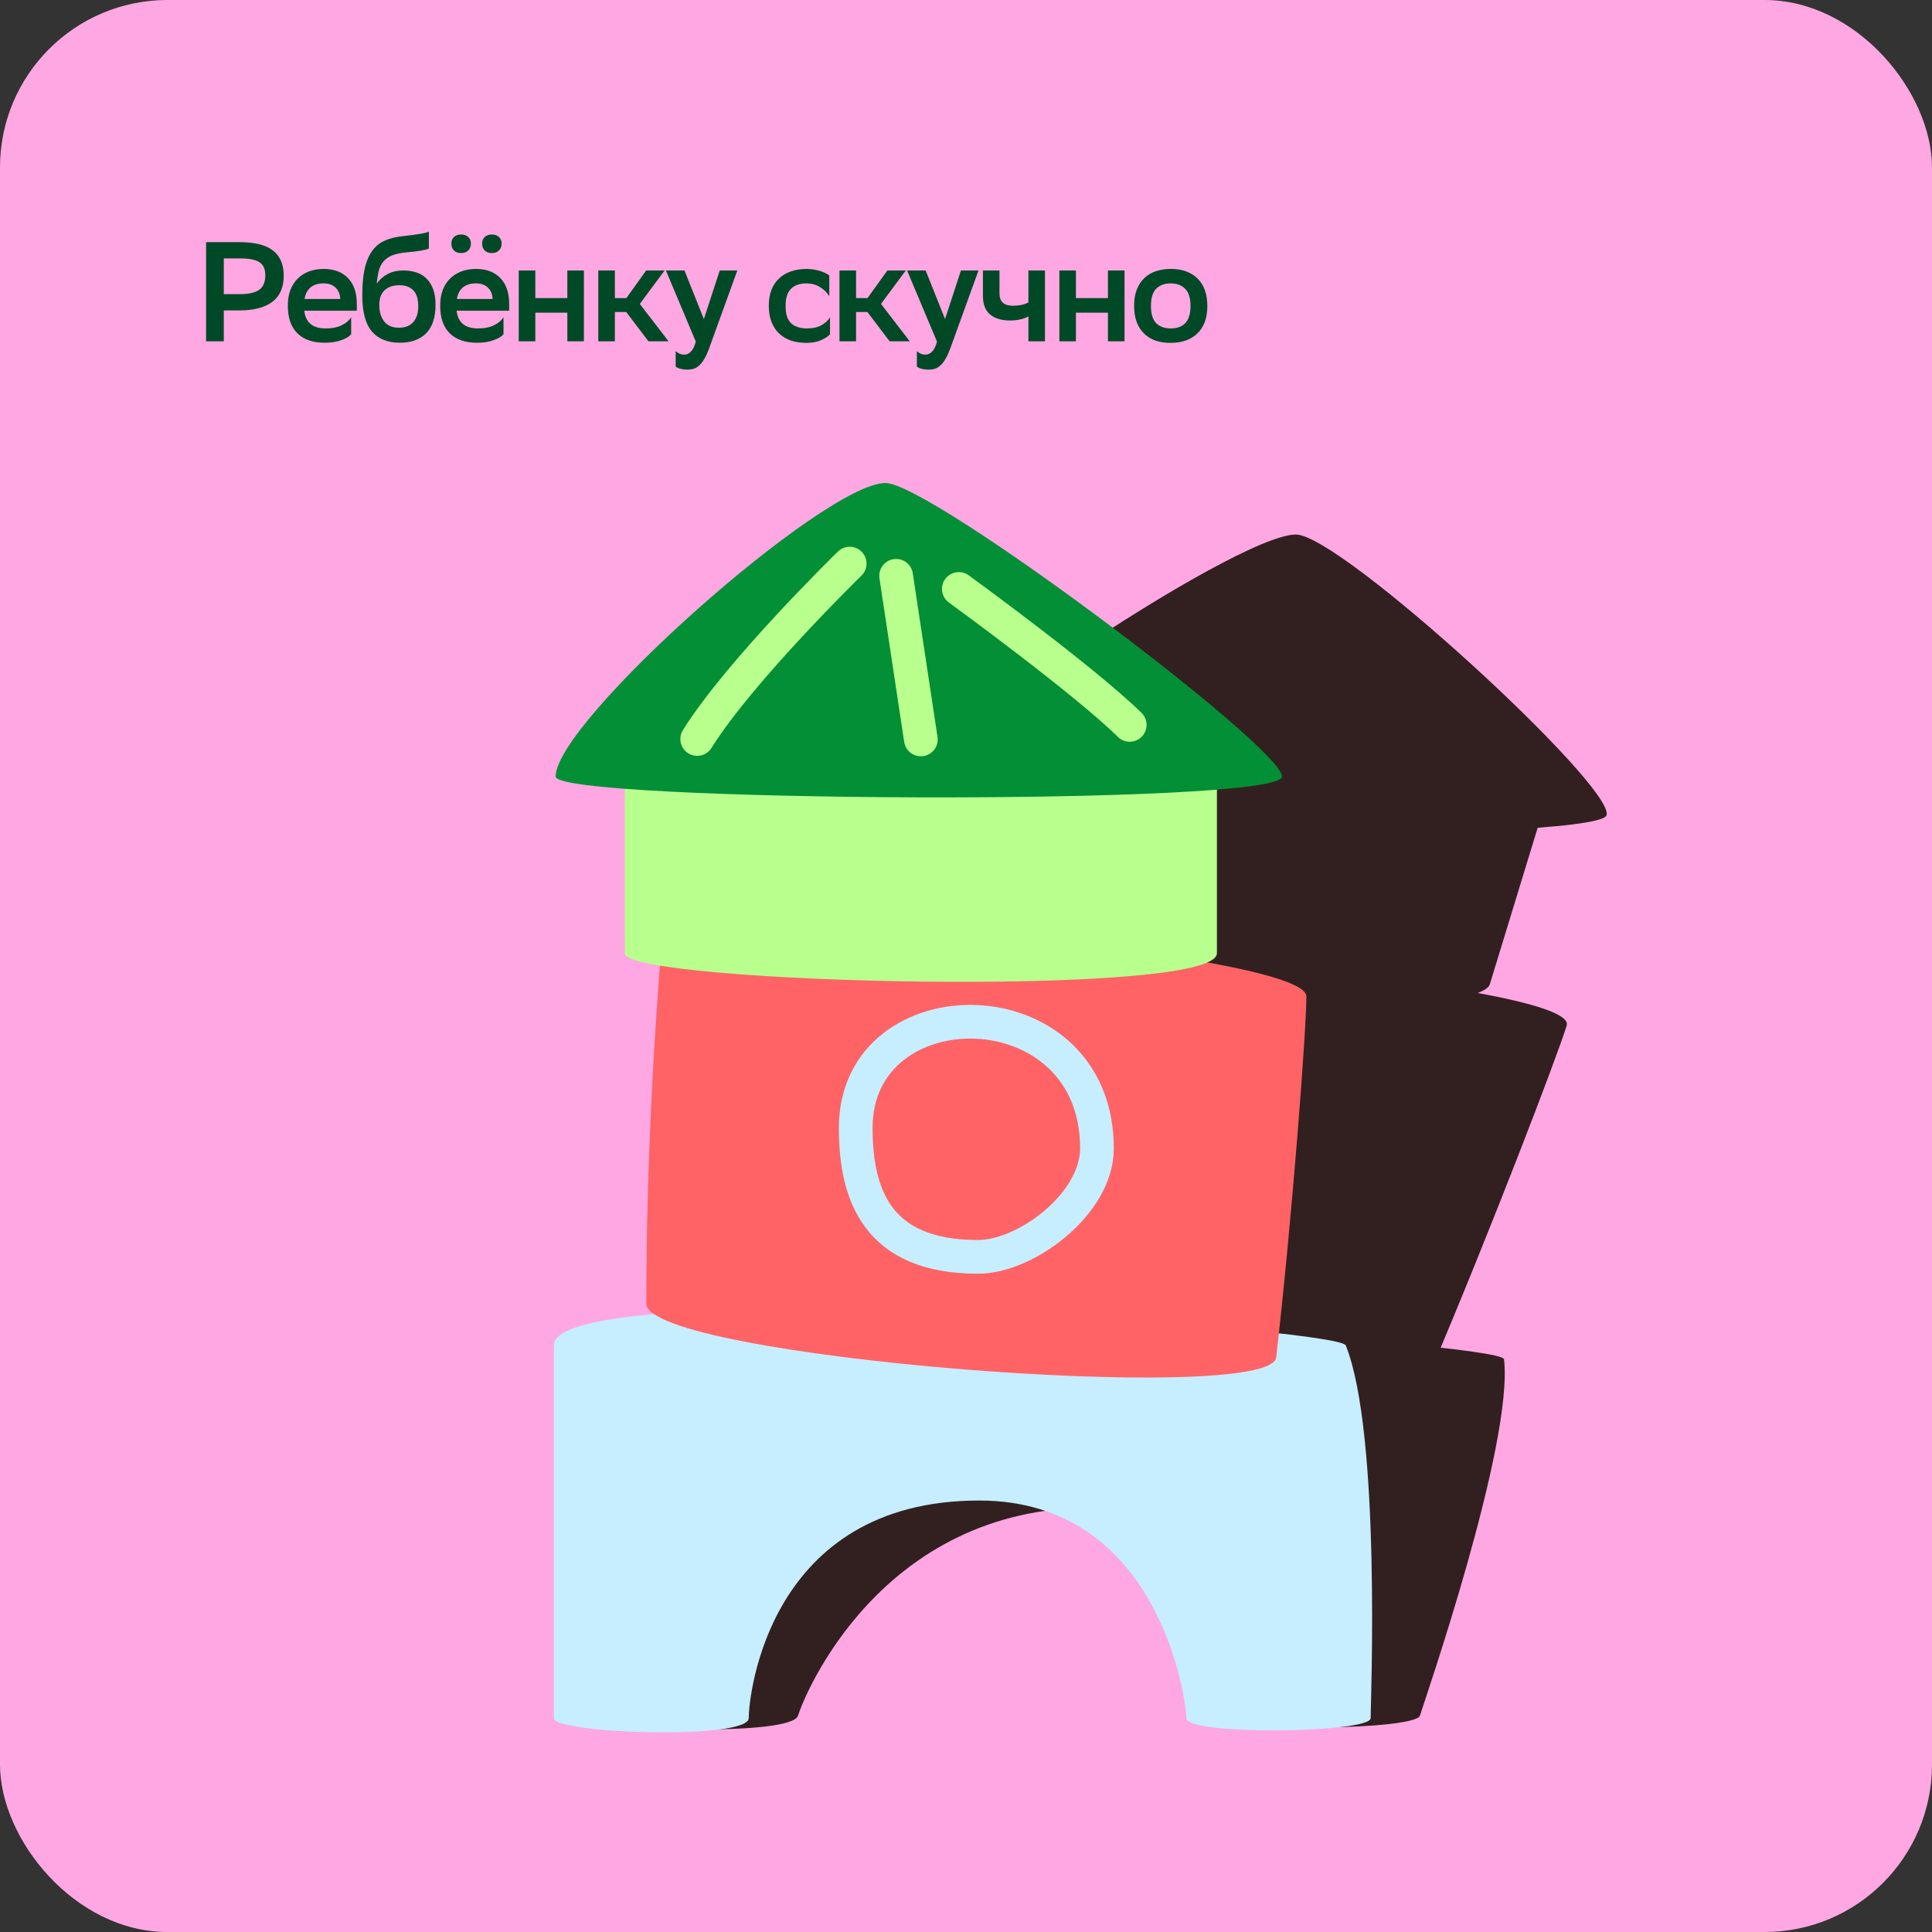
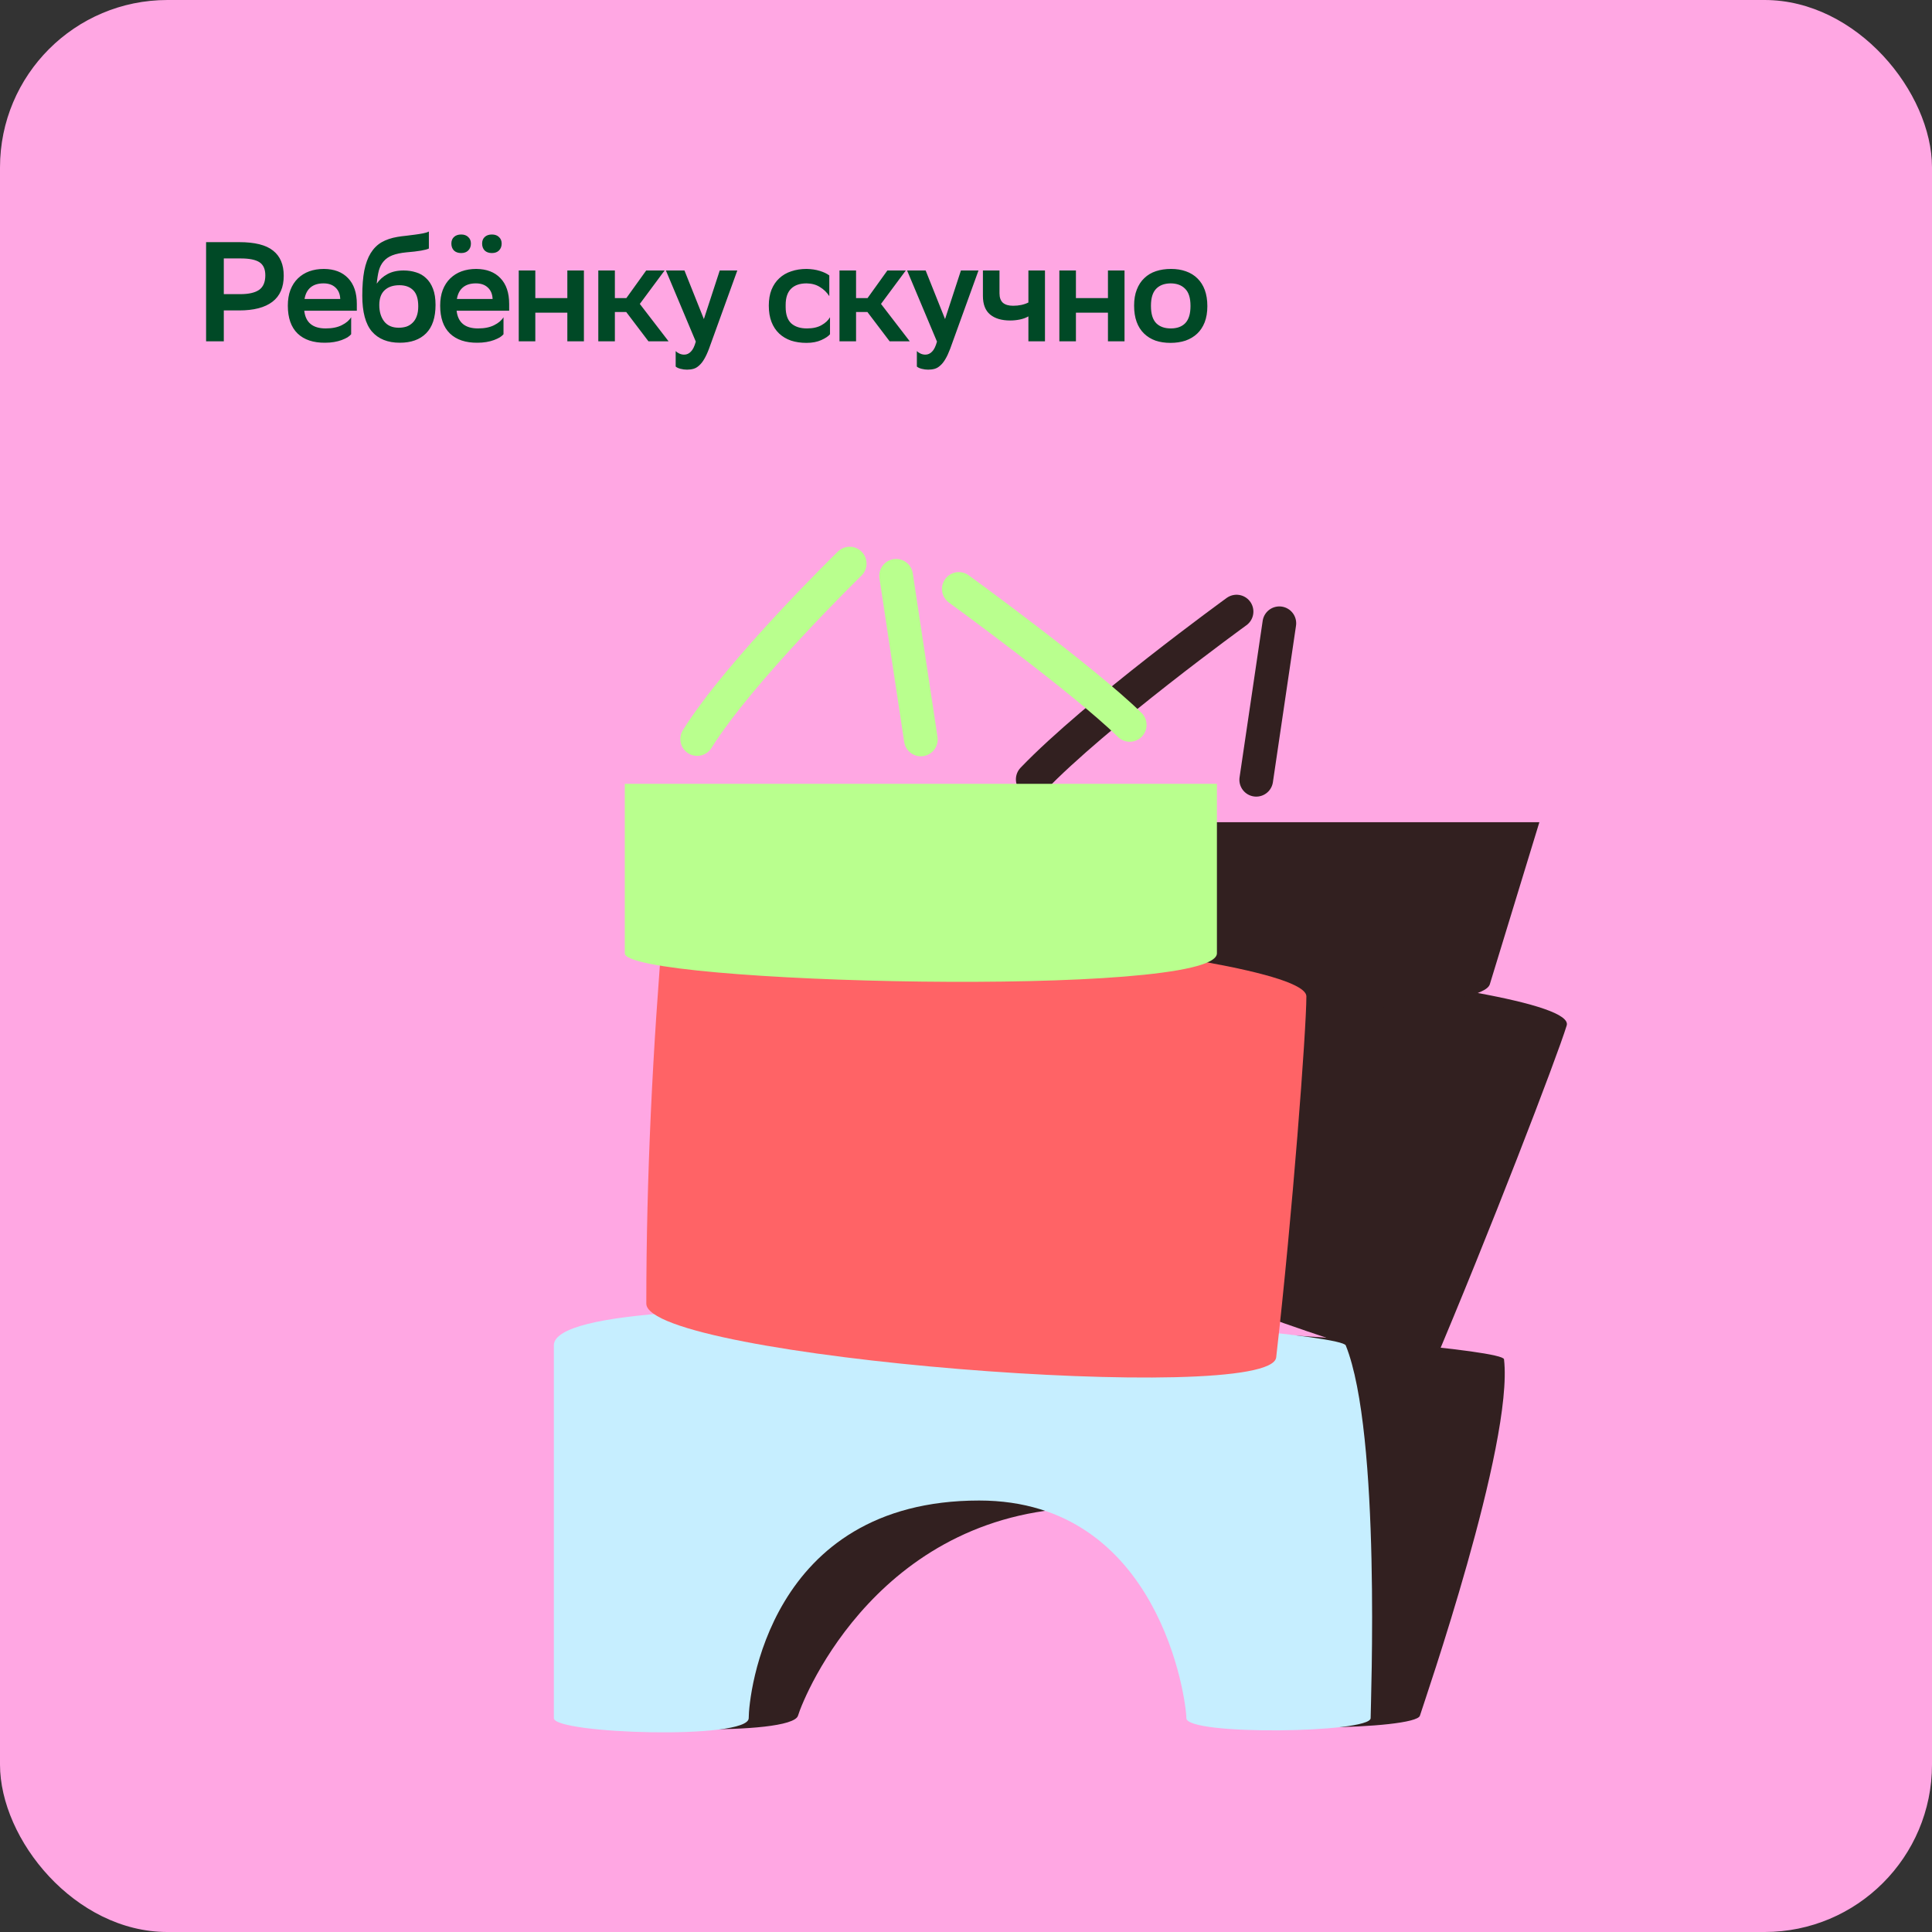
<svg xmlns="http://www.w3.org/2000/svg" width="300" height="300" viewBox="0 0 300 300" fill="none">
  <rect x="0" y="0" width="300" height="300" fill="#333333" stroke="none" />
  <rect width="300" height="300" rx="26" fill="#FFA7E3" />
  <path d="M34.752 48.204V53H32.002V37.6H37.128C39.563 37.6 41.323 38.04 42.408 38.92C43.508 39.785 44.058 41.083 44.058 42.814C44.058 44.618 43.471 45.967 42.298 46.862C41.125 47.757 39.401 48.204 37.128 48.204H34.752ZM34.752 40.13V45.674H37.326C38.617 45.674 39.585 45.454 40.23 45.014C40.875 44.559 41.198 43.804 41.198 42.748C41.198 41.795 40.897 41.12 40.296 40.724C39.695 40.328 38.719 40.13 37.37 40.13H34.752ZM54.528 51.9C54.396 52.061 54.205 52.223 53.956 52.384C53.706 52.531 53.406 52.67 53.054 52.802C52.702 52.934 52.306 53.037 51.866 53.11C51.44 53.183 50.978 53.22 50.48 53.22C48.646 53.235 47.224 52.758 46.212 51.79C45.2 50.807 44.694 49.363 44.694 47.456C44.694 46.547 44.826 45.74 45.09 45.036C45.368 44.317 45.757 43.716 46.256 43.232C46.754 42.748 47.341 42.381 48.016 42.132C48.705 41.883 49.468 41.758 50.304 41.758C51.902 41.773 53.149 42.249 54.044 43.188C54.953 44.127 55.408 45.461 55.408 47.192V48.248H47.246C47.451 50.081 48.558 50.998 50.568 50.998C51.58 50.998 52.416 50.829 53.076 50.492C53.75 50.155 54.234 49.744 54.528 49.26V51.9ZM50.238 44.002C49.402 44.002 48.734 44.207 48.236 44.618C47.737 45.029 47.422 45.63 47.29 46.422H52.834C52.804 45.674 52.562 45.087 52.108 44.662C51.653 44.222 51.03 44.002 50.238 44.002ZM66.596 38.59C66.376 38.707 65.965 38.817 65.364 38.92C64.763 39.023 64.007 39.111 63.098 39.184C62.218 39.272 61.492 39.426 60.92 39.646C60.362 39.866 59.915 40.174 59.578 40.57C59.24 40.951 58.991 41.428 58.83 42C58.683 42.572 58.573 43.254 58.5 44.046C58.925 43.43 59.475 42.939 60.15 42.572C60.839 42.191 61.682 42 62.68 42C63.355 42 63.992 42.095 64.594 42.286C65.195 42.462 65.716 42.763 66.156 43.188C66.611 43.599 66.97 44.149 67.234 44.838C67.498 45.513 67.63 46.349 67.63 47.346C67.63 49.311 67.138 50.785 66.156 51.768C65.188 52.736 63.831 53.22 62.086 53.22C60.209 53.22 58.764 52.641 57.752 51.482C56.755 50.309 56.256 48.453 56.256 45.916C56.256 44.405 56.358 43.107 56.564 42.022C56.784 40.937 57.114 40.035 57.554 39.316C58.008 38.583 58.573 38.018 59.248 37.622C59.937 37.226 60.758 36.947 61.712 36.786C62.137 36.713 62.584 36.654 63.054 36.61C63.538 36.551 64 36.493 64.44 36.434C64.894 36.375 65.312 36.309 65.694 36.236C66.075 36.163 66.376 36.067 66.596 35.95V38.59ZM58.896 47.368C58.896 48.395 59.145 49.238 59.644 49.898C60.157 50.558 60.913 50.888 61.91 50.888C62.35 50.888 62.753 50.829 63.12 50.712C63.486 50.58 63.802 50.382 64.066 50.118C64.344 49.854 64.557 49.517 64.704 49.106C64.865 48.681 64.946 48.167 64.946 47.566C64.946 46.422 64.689 45.593 64.176 45.08C63.663 44.552 62.944 44.288 62.02 44.288C61.052 44.288 60.289 44.545 59.732 45.058C59.175 45.571 58.896 46.341 58.896 47.368ZM78.184 51.9C78.052 52.061 77.861 52.223 77.612 52.384C77.362 52.531 77.062 52.67 76.71 52.802C76.358 52.934 75.962 53.037 75.522 53.11C75.096 53.183 74.634 53.22 74.136 53.22C72.302 53.235 70.88 52.758 69.868 51.79C68.856 50.807 68.35 49.363 68.35 47.456C68.35 46.547 68.482 45.74 68.746 45.036C69.024 44.317 69.413 43.716 69.912 43.232C70.41 42.748 70.997 42.381 71.672 42.132C72.361 41.883 73.124 41.758 73.96 41.758C75.558 41.773 76.805 42.249 77.7 43.188C78.609 44.127 79.064 45.461 79.064 47.192V48.248H70.902C71.107 50.081 72.214 50.998 74.224 50.998C75.236 50.998 76.072 50.829 76.732 50.492C77.406 50.155 77.89 49.744 78.184 49.26V51.9ZM73.894 44.002C73.058 44.002 72.39 44.207 71.892 44.618C71.393 45.029 71.078 45.63 70.946 46.422H76.49C76.46 45.674 76.218 45.087 75.764 44.662C75.309 44.222 74.686 44.002 73.894 44.002ZM74.862 37.82C74.862 37.395 74.994 37.057 75.258 36.808C75.536 36.544 75.91 36.412 76.38 36.412C76.849 36.412 77.216 36.544 77.48 36.808C77.758 37.057 77.898 37.395 77.898 37.82C77.898 38.26 77.758 38.619 77.48 38.898C77.216 39.162 76.849 39.294 76.38 39.294C75.91 39.294 75.536 39.162 75.258 38.898C74.994 38.619 74.862 38.26 74.862 37.82ZM70.088 37.82C70.088 37.395 70.22 37.057 70.484 36.808C70.762 36.544 71.136 36.412 71.606 36.412C72.075 36.412 72.442 36.544 72.706 36.808C72.984 37.057 73.124 37.395 73.124 37.82C73.124 38.26 72.984 38.619 72.706 38.898C72.442 39.162 72.075 39.294 71.606 39.294C71.136 39.294 70.762 39.162 70.484 38.898C70.22 38.619 70.088 38.26 70.088 37.82ZM88.096 48.556H83.124V53H80.55V42H83.124V46.29H88.096V42H90.67V53H88.096V48.556ZM92.904 42H95.478V46.29H97.26L100.34 42H103.2L99.35 47.192L103.816 53H100.692L97.238 48.446H95.478V53H92.904V42ZM103.401 42H106.283L109.297 49.546L111.761 42H114.489L110.089 54.166C109.84 54.826 109.59 55.361 109.341 55.772C109.092 56.197 108.828 56.527 108.549 56.762C108.285 57.011 107.999 57.18 107.691 57.268C107.383 57.356 107.046 57.4 106.679 57.4C106.342 57.4 106.004 57.356 105.667 57.268C105.33 57.18 105.08 57.063 104.919 56.916V54.518C105.08 54.679 105.278 54.811 105.513 54.914C105.748 55.017 105.99 55.068 106.239 55.068C106.635 55.068 106.98 54.914 107.273 54.606C107.581 54.313 107.838 53.792 108.043 53.044L103.401 42ZM128.883 51.9C128.634 52.208 128.187 52.509 127.541 52.802C126.896 53.095 126.126 53.242 125.231 53.242C124.351 53.242 123.552 53.125 122.833 52.89C122.115 52.641 121.499 52.274 120.985 51.79C120.472 51.306 120.076 50.705 119.797 49.986C119.519 49.267 119.379 48.424 119.379 47.456C119.379 46.517 119.519 45.696 119.797 44.992C120.091 44.273 120.494 43.679 121.007 43.21C121.521 42.726 122.137 42.367 122.855 42.132C123.574 41.883 124.373 41.758 125.253 41.758C126.001 41.773 126.683 41.875 127.299 42.066C127.915 42.257 128.407 42.491 128.773 42.77V45.982C128.392 45.395 127.908 44.926 127.321 44.574C126.749 44.207 126.06 44.017 125.253 44.002C124.197 44.002 123.391 44.281 122.833 44.838C122.276 45.395 121.997 46.231 121.997 47.346V47.676C121.997 48.82 122.283 49.663 122.855 50.206C123.442 50.734 124.256 50.998 125.297 50.998C126.221 50.998 126.977 50.829 127.563 50.492C128.165 50.155 128.605 49.744 128.883 49.26V51.9ZM130.355 42H132.929V46.29H134.711L137.791 42H140.651L136.801 47.192L141.267 53H138.143L134.689 48.446H132.929V53H130.355V42ZM140.852 42H143.734L146.748 49.546L149.212 42H151.94L147.54 54.166C147.29 54.826 147.041 55.361 146.792 55.772C146.542 56.197 146.278 56.527 146 56.762C145.736 57.011 145.45 57.18 145.142 57.268C144.834 57.356 144.496 57.4 144.13 57.4C143.792 57.4 143.455 57.356 143.118 57.268C142.78 57.18 142.531 57.063 142.37 56.916V54.518C142.531 54.679 142.729 54.811 142.964 54.914C143.198 55.017 143.44 55.068 143.69 55.068C144.086 55.068 144.43 54.914 144.724 54.606C145.032 54.313 145.288 53.792 145.494 53.044L140.852 42ZM159.689 49.128C159.307 49.348 158.867 49.509 158.369 49.612C157.87 49.715 157.364 49.766 156.851 49.766C155.531 49.766 154.497 49.458 153.749 48.842C153.001 48.226 152.627 47.258 152.627 45.938V42H155.201V45.542C155.201 46.202 155.377 46.693 155.729 47.016C156.095 47.324 156.623 47.478 157.313 47.478C158.222 47.478 159.014 47.309 159.689 46.972V42H162.263V53H159.689V49.128ZM172.042 48.556H167.07V53H164.496V42H167.07V46.29H172.042V42H174.616V53H172.042V48.556ZM181.757 53.242C180.891 53.242 180.114 53.125 179.425 52.89C178.735 52.641 178.141 52.274 177.643 51.79C177.144 51.306 176.763 50.705 176.499 49.986C176.235 49.267 176.103 48.424 176.103 47.456C176.103 46.503 176.242 45.674 176.521 44.97C176.799 44.251 177.188 43.657 177.687 43.188C178.185 42.704 178.787 42.345 179.491 42.11C180.195 41.875 180.979 41.758 181.845 41.758C182.695 41.758 183.465 41.883 184.155 42.132C184.859 42.381 185.453 42.748 185.937 43.232C186.435 43.716 186.817 44.317 187.081 45.036C187.345 45.755 187.477 46.591 187.477 47.544C187.477 48.497 187.337 49.333 187.059 50.052C186.78 50.756 186.391 51.343 185.893 51.812C185.394 52.281 184.793 52.641 184.089 52.89C183.385 53.125 182.607 53.242 181.757 53.242ZM178.721 47.522C178.721 48.739 178.992 49.627 179.535 50.184C180.077 50.727 180.833 50.998 181.801 50.998C182.783 50.998 183.539 50.719 184.067 50.162C184.595 49.59 184.859 48.717 184.859 47.544V47.478C184.859 46.261 184.58 45.381 184.023 44.838C183.48 44.281 182.725 44.002 181.757 44.002C180.774 44.017 180.019 44.31 179.491 44.882C178.977 45.439 178.721 46.297 178.721 47.456V47.522Z" fill="#004926" />
  <path d="M94.682 263.044L93.652 266.413C92.941 268.74 122.914 269.674 123.911 266.413C124.908 263.153 136.796 234.097 169.578 234.097C197.628 234.097 192.667 263.804 191.869 266.413C191.071 269.023 219.804 268.636 220.483 266.413C221.106 264.379 235.052 224.136 233.542 211.065C233.224 208.304 113.846 200.361 110.574 211.065C105.06 229.101 97.46 253.957 94.682 263.044Z" fill="#322020" />
-   <path d="M222.201 212.839C219.108 220.114 124.393 212.839 126.835 204.853C132.577 186.075 139.464 166.802 146.854 148.08C148.106 144.907 245.371 152.382 243.275 159.238C241.769 164.163 231.237 191.58 222.201 212.839Z" fill="#322020" />
+   <path d="M222.201 212.839C132.577 186.075 139.464 166.802 146.854 148.08C148.106 144.907 245.371 152.382 243.275 159.238C241.769 164.163 231.237 191.58 222.201 212.839Z" fill="#322020" />
  <path d="M167.329 178.757C173.907 157.241 211.35 157.292 203.853 181.812C201.333 190.056 187.903 197.916 180.461 197.916C164.816 197.916 164.278 188.733 167.329 178.757Z" stroke="#322020" stroke-width="5.231" stroke-linecap="round" />
  <path d="M139.392 152.838C141.424 146.194 144.593 135.825 144.593 135.825L147.086 127.672H239.033L231.339 152.838C229.296 159.52 138.011 157.354 139.392 152.838Z" fill="#322020" />
-   <path d="M201.226 83C208.202 83 250.817 122.163 249.464 126.589C248.111 131.015 135.515 130.406 136.681 126.589C139.183 118.403 191.706 83 201.226 83Z" fill="#322020" />
  <path d="M160.363 121.02C170.146 110.821 192.011 94.967 192.011 94.967" stroke="#322020" stroke-width="5.231" stroke-linecap="round" />
  <path d="M195.067 121.083L198.656 96.781" stroke="#322020" stroke-width="5.231" stroke-linecap="round" />
-   <path d="M228.163 118.921C223.058 112.196 207.797 98.731 207.797 98.731" stroke="#322020" stroke-width="5.231" stroke-linecap="round" />
  <path d="M86 263.27L86 266.794C86 269.227 116.259 270.204 116.259 266.794C116.259 263.385 119.264 233.001 152.046 233.001C180.096 233.001 184.217 264.065 184.217 266.794C184.217 269.523 212.832 269.118 212.832 266.794C212.832 264.666 214.475 222.585 208.969 208.916C207.806 206.03 86 197.724 86 208.916C86.001 227.777 86 253.768 86 263.27Z" fill="#C6EEFF" />
  <path d="M198.167 210.771C197.298 218.379 100.359 210.771 100.359 202.421C100.36 182.785 101.356 162.632 103.021 143.054C103.303 139.736 202.854 147.553 202.854 154.722C202.854 159.872 200.704 188.541 198.167 210.771Z" fill="#FF6366" />
-   <path d="M132.877 175.131C132.877 152.633 170.336 152.686 170.336 178.326C170.336 186.947 159.309 195.166 151.868 195.166C136.223 195.166 132.877 185.564 132.877 175.131Z" stroke="#C6EEFF" stroke-width="5.231" stroke-linecap="round" />
  <path d="M97.016 148.029C97.016 141.081 97.016 130.239 97.016 130.239V121.713H188.963V148.029C188.963 155.016 97.015 152.751 97.016 148.029Z" fill="#B9FF8E" />
-   <path d="M137.5 75C144.475 75 199.064 115.953 199.064 120.581C199.064 125.209 86.282 124.572 86.281 120.581C86.28 112.02 127.979 75 137.5 75Z" fill="#038F36" />
  <path d="M108.258 114.757C114.923 104.092 131.94 87.514 131.94 87.514" stroke="#B9FF8E" stroke-width="5.231" stroke-linecap="round" />
  <path d="M142.989 114.822L139.148 89.41" stroke="#B9FF8E" stroke-width="5.231" stroke-linecap="round" />
  <path d="M175.422 112.562C168.261 105.53 148.883 91.449 148.883 91.449" stroke="#B9FF8E" stroke-width="5.231" stroke-linecap="round" />
</svg>